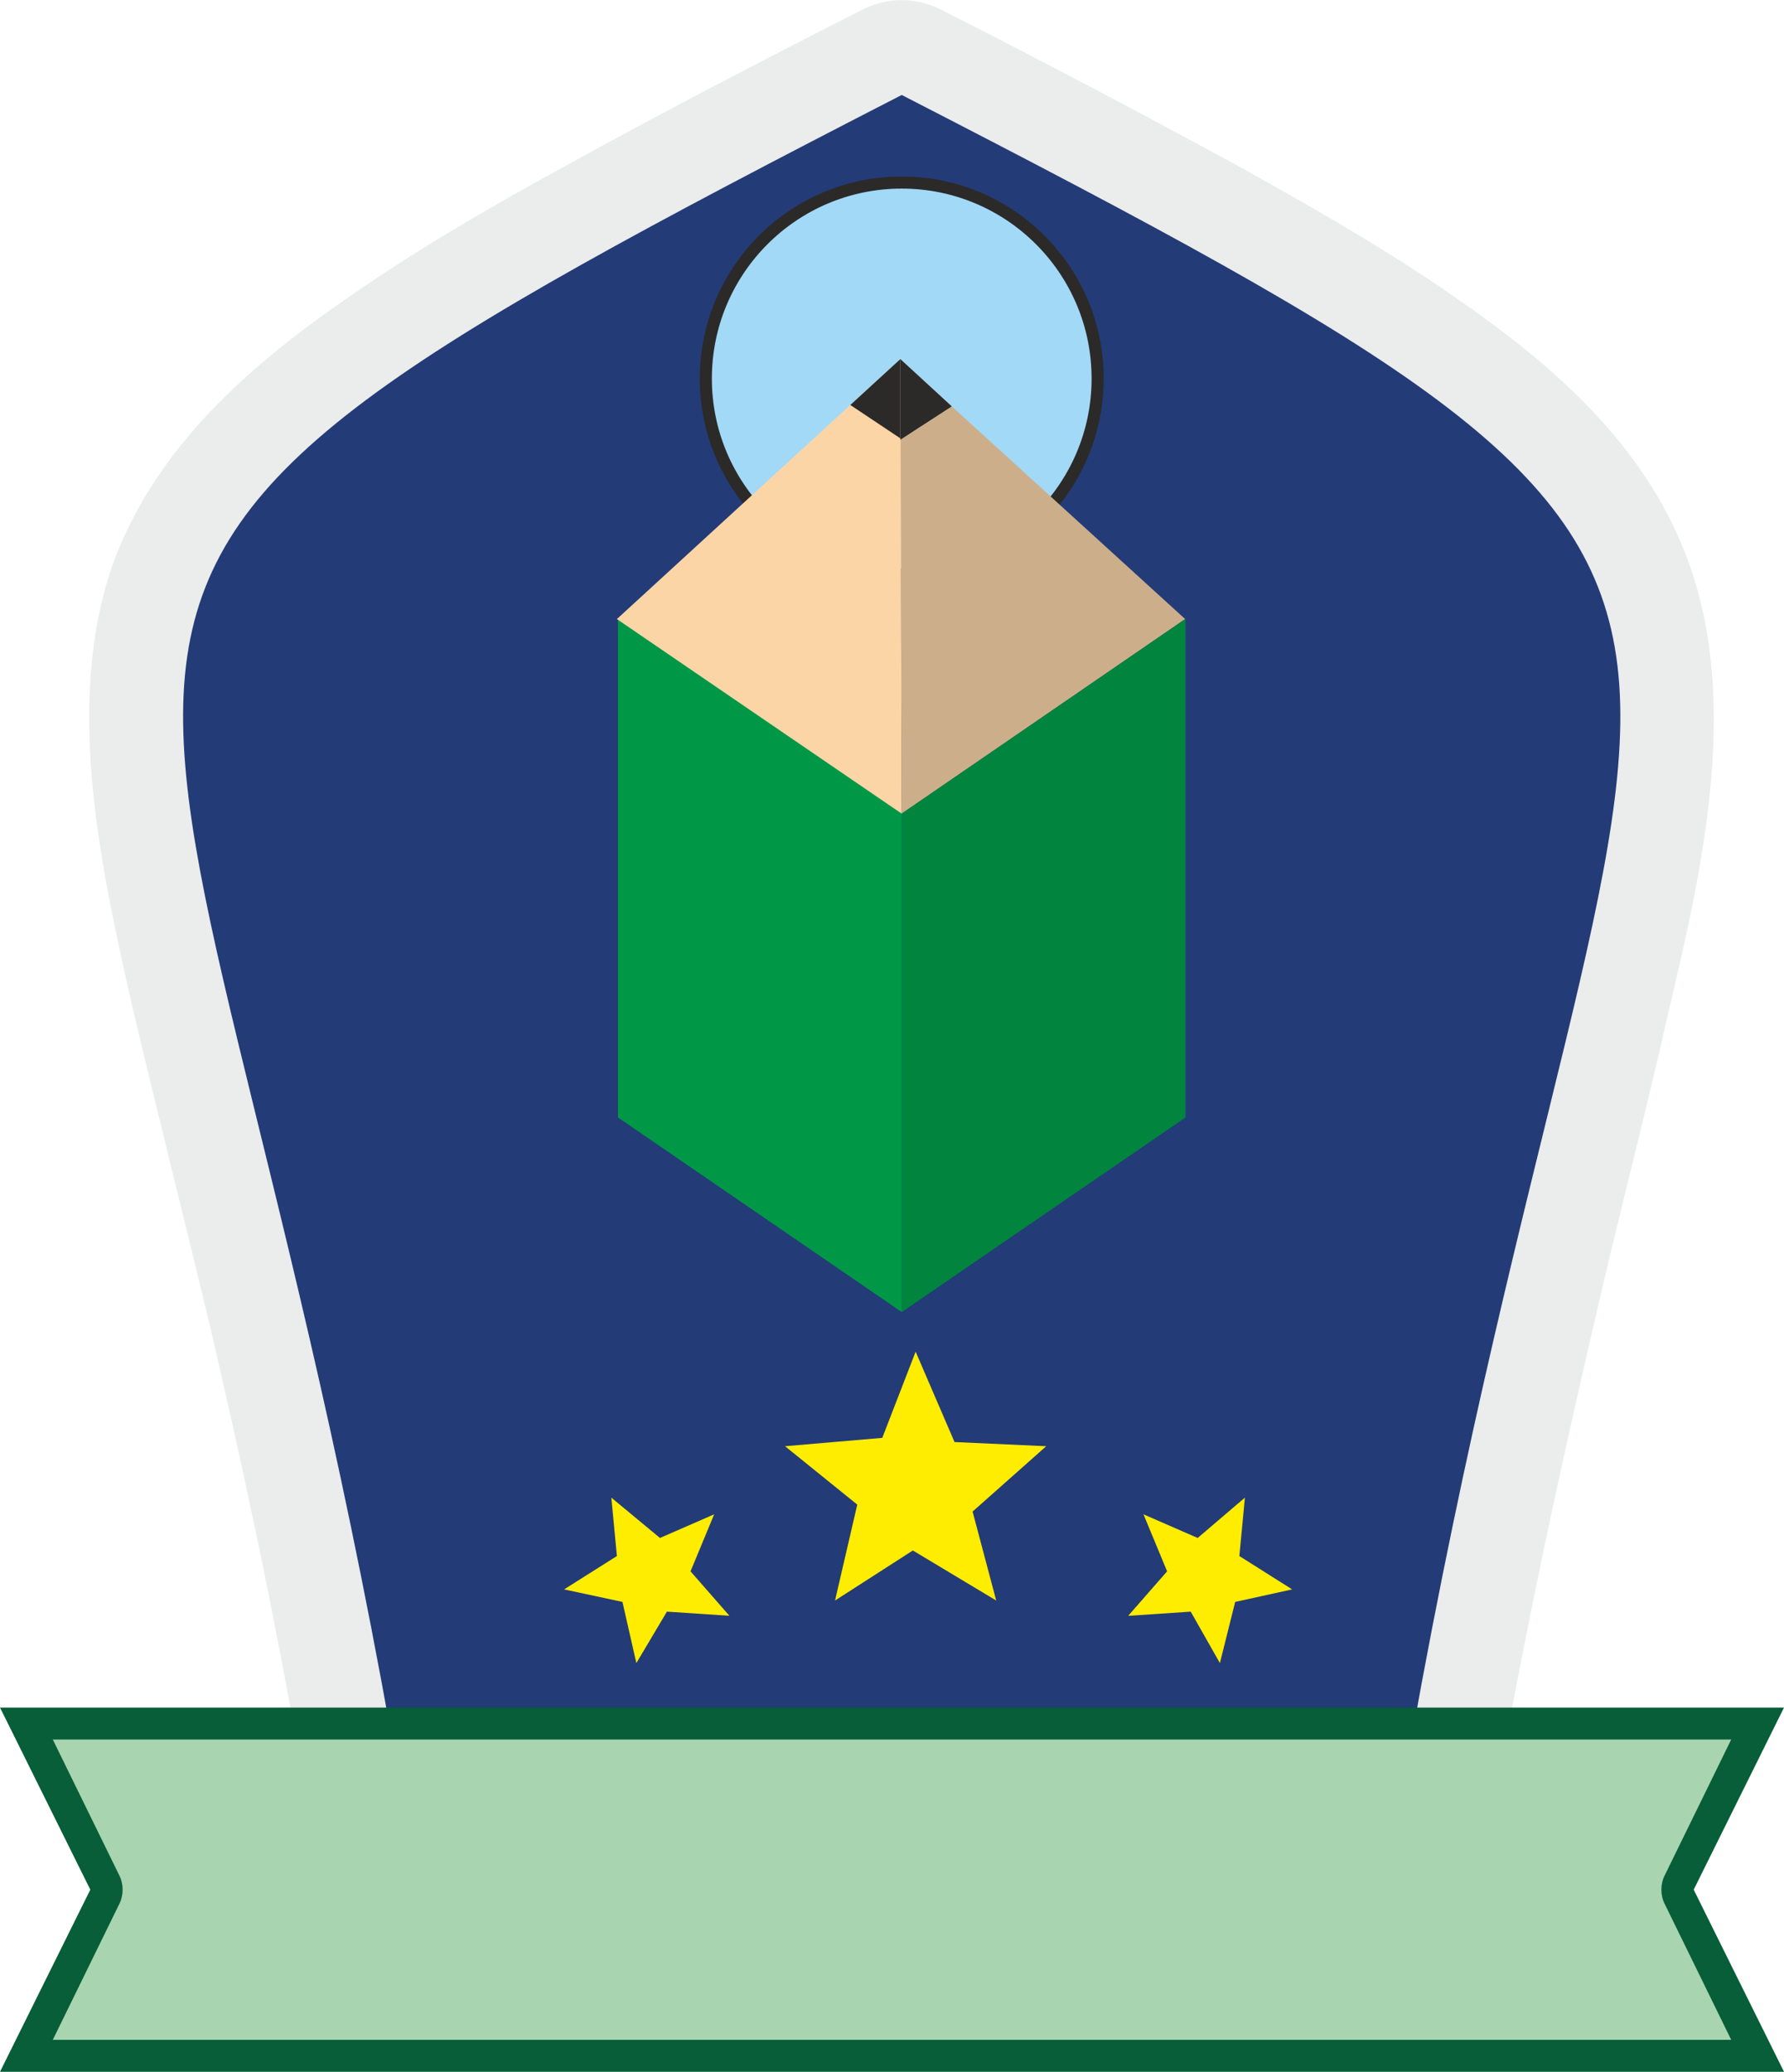
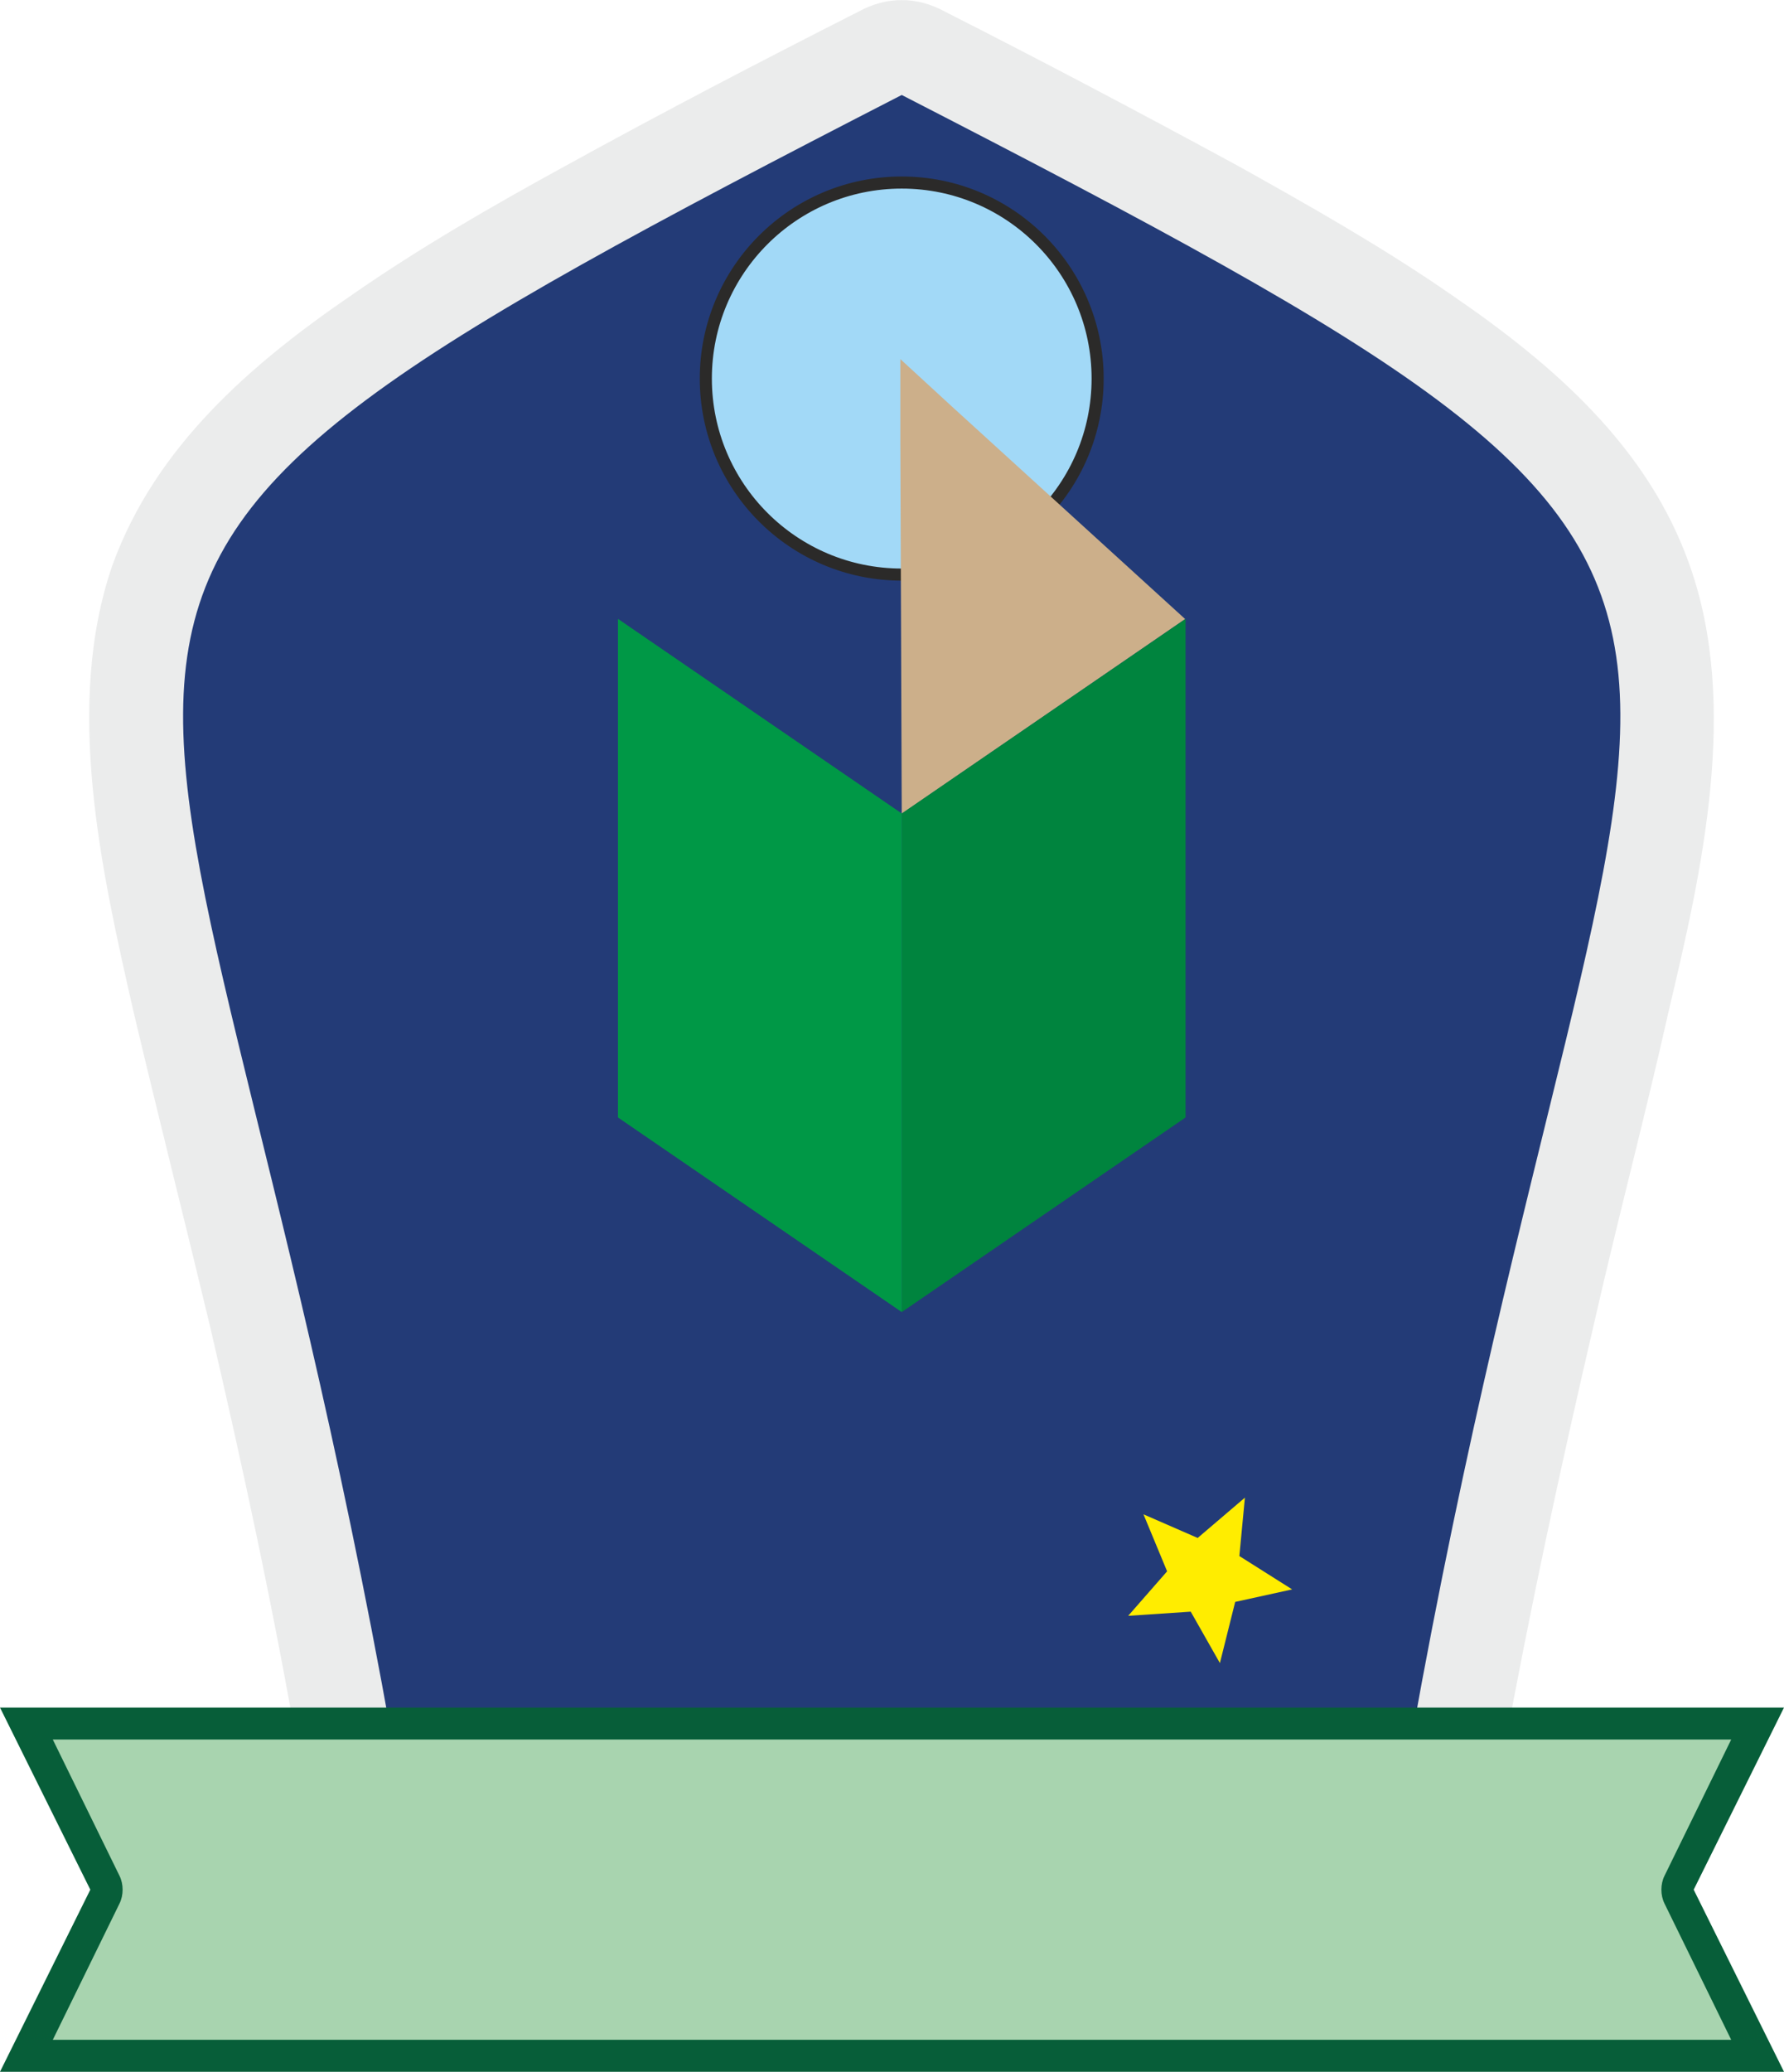
<svg xmlns="http://www.w3.org/2000/svg" xml:space="preserve" width="1.162in" height="1.349in" version="1.1" style="shape-rendering:geometricPrecision; text-rendering:geometricPrecision; image-rendering:optimizeQuality; fill-rule:evenodd; clip-rule:evenodd" viewBox="0 0 1284 1490">
  <defs>
    <style type="text/css">
   
    .str0 {stroke:#2B2A29;stroke-width:8.698}
    .fil0 {fill:#EBECEC}
    .fil8 {fill:#2B2A29}
    .fil2 {fill:#FFED00}
    .fil7 {fill:#FCD5A6}
    .fil4 {fill:#CCAF8A}
    .fil3 {fill:#A2D9F7}
    .fil10 {fill:#A8D4AF}
    .fil9 {fill:#075E39}
    .fil6 {fill:#009846}
    .fil5 {fill:#00843E}
    .fil1 {fill:#233B77}
   
  </style>
  </defs>
  <g id="Layer_x0020_1">
    <g id="_2469550225824">
      <path class="fil0" d="M930 1403c-187,0 -375,0 -562,0 -38,0 -68,-30 -68,-67 0,-10 -8,-19 -18,-19 -33,0 -61,-23 -67,-55 -18,-104 -40,-206 -64,-309 -18,-75 -37,-150 -55,-226 -23,-101 -50,-220 -15,-321 31,-85 99,-144 172,-194 49,-34 101,-64 154,-93 69,-38 140,-75 211,-111 20,-11 42,-11 62,0 71,36 141,73 211,111 52,29 105,59 154,93 73,50 141,109 171,194 36,101 9,220 -15,321 -17,76 -37,151 -54,226 -24,103 -46,205 -65,309 -5,32 -33,55 -66,55 -10,0 -18,9 -18,19 0,37 -31,67 -68,67z" />
    </g>
    <path class="fil1" d="M930 1336c-187,0 -375,0 -562,0 0,-47 -39,-86 -86,-86 -156,-872 -359,-809 367,-1182 726,373 523,310 367,1182 -47,0 -86,39 -86,86z" />
-     <polygon class="fil2" points="659,972 687,1037 753,1040 700,1087 717,1151 657,1115 601,1151 617,1082 565,1040 635,1034 " />
    <circle class="fil3 str0" cx="649" cy="272" r="141" />
-     <polygon class="fil2" points="440,1077 475,1106 514,1089 497,1130 525,1162 480,1159 458,1196 448,1152 406,1143 444,1119 " />
    <polygon class="fil2" points="896,1077 862,1106 823,1089 840,1130 812,1162 857,1159 878,1196 889,1152 930,1143 892,1119 " />
    <g id="_2435033783536">
      <polygon class="fil4" points="648,258 648,316 649,585 853,445 685,292 " />
      <rect class="fil5" transform="matrix(0.267 -0.183 -4.12907E-014 0.389 649.027 584.855)" width="765" height="922" />
      <rect class="fil6" transform="matrix(-0.267 -0.183 -4.12907E-014 0.389 649.027 584.855)" width="765" height="922" />
-       <polygon class="fil7" points="648,258 649,585 444,445 " />
-       <polygon class="fil8" points="648,315 612,291 648,258 " />
-       <polygon class="fil8" points="648,316 685,292 648,258 " />
    </g>
    <polygon class="fil9" points="0,1228 642,1228 1284,1228 1219,1359 1284,1490 642,1490 0,1490 65,1359 " />
    <path class="fil10" d="M38 1251l48 98c3,6 3,14 0,20l-48 98 1208 0 -48 -98c-3,-6 -3,-14 0,-20l48 -98 -1208 0z" />
  </g>
</svg>